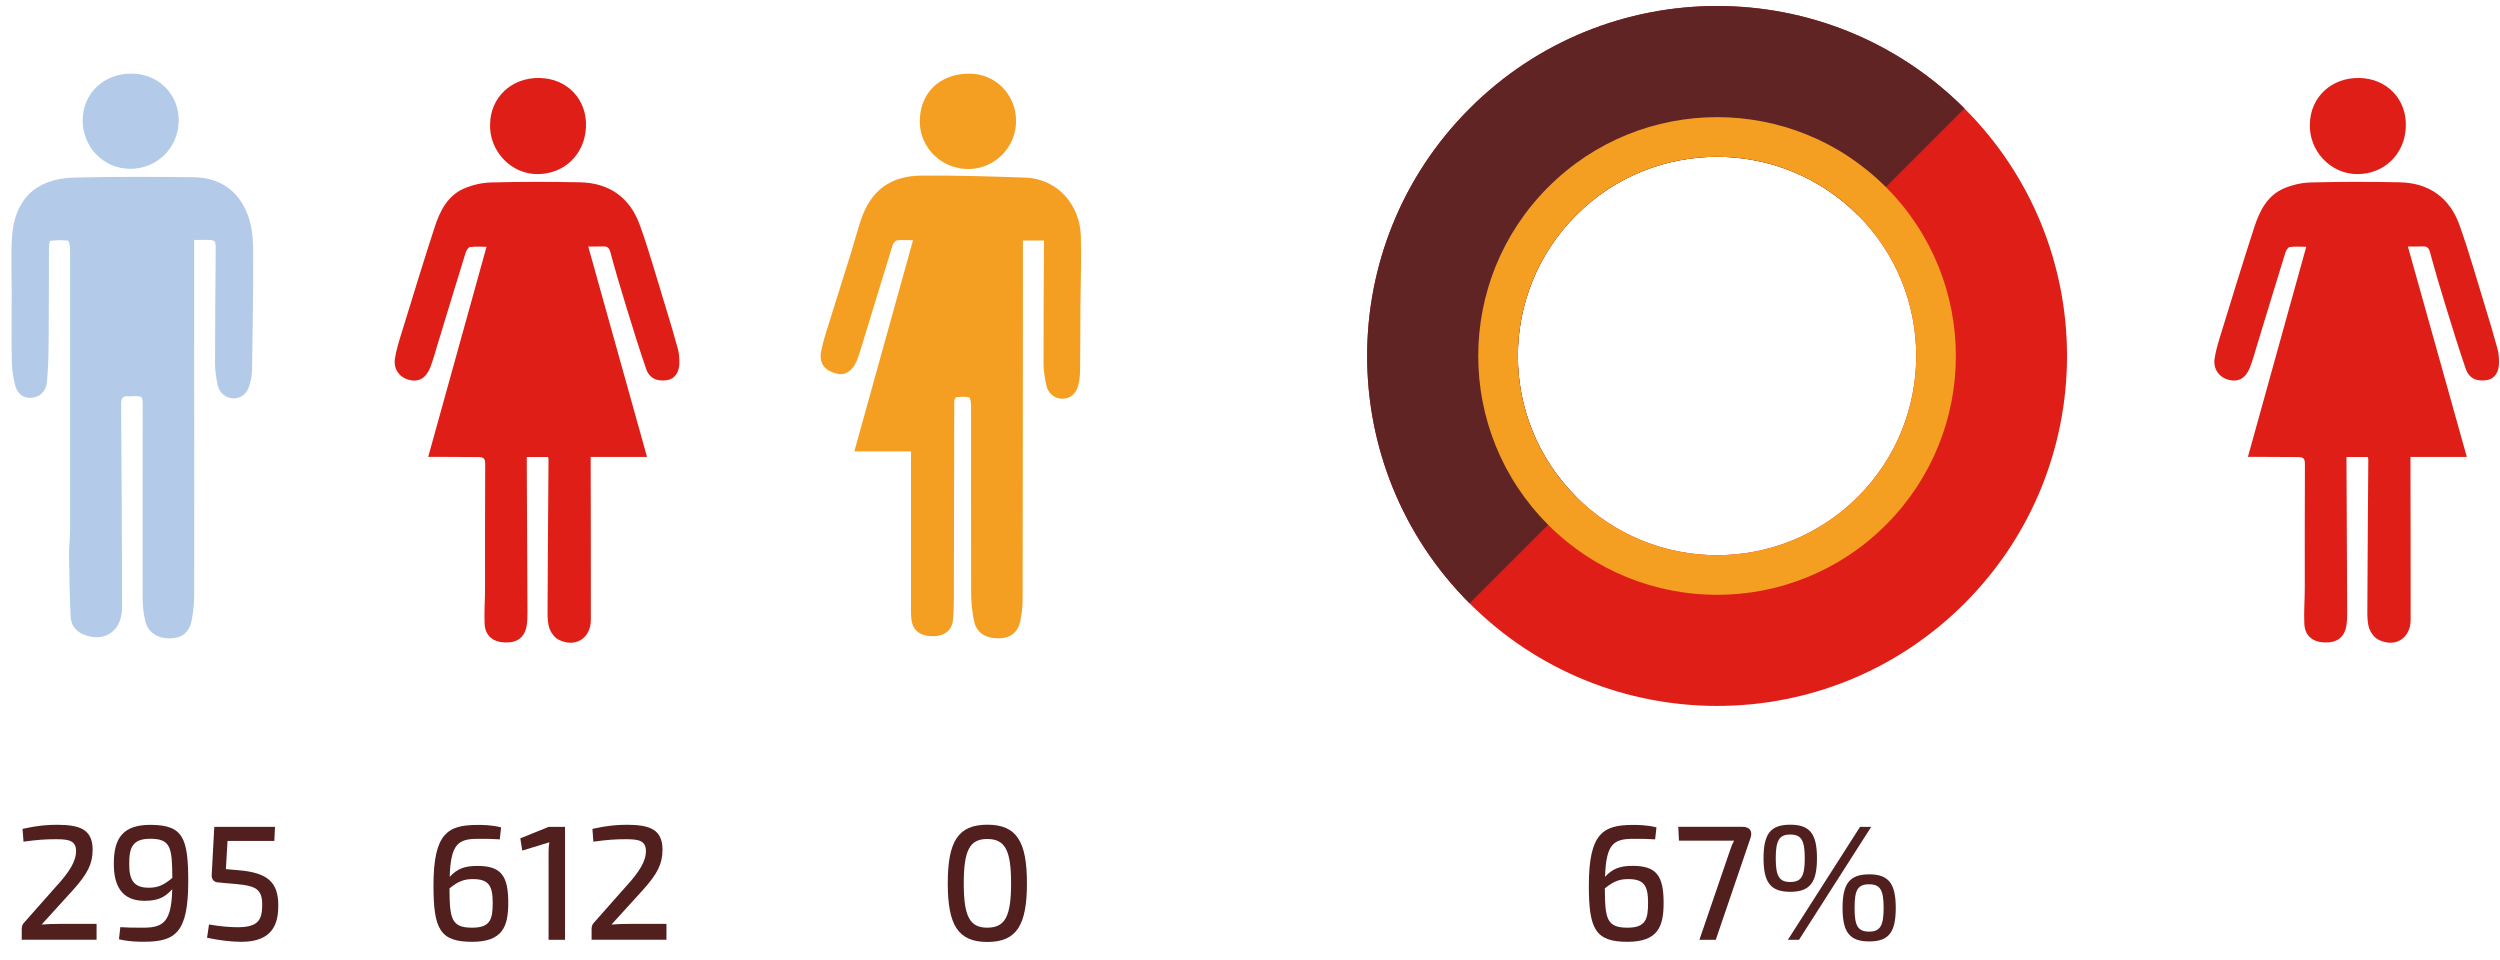
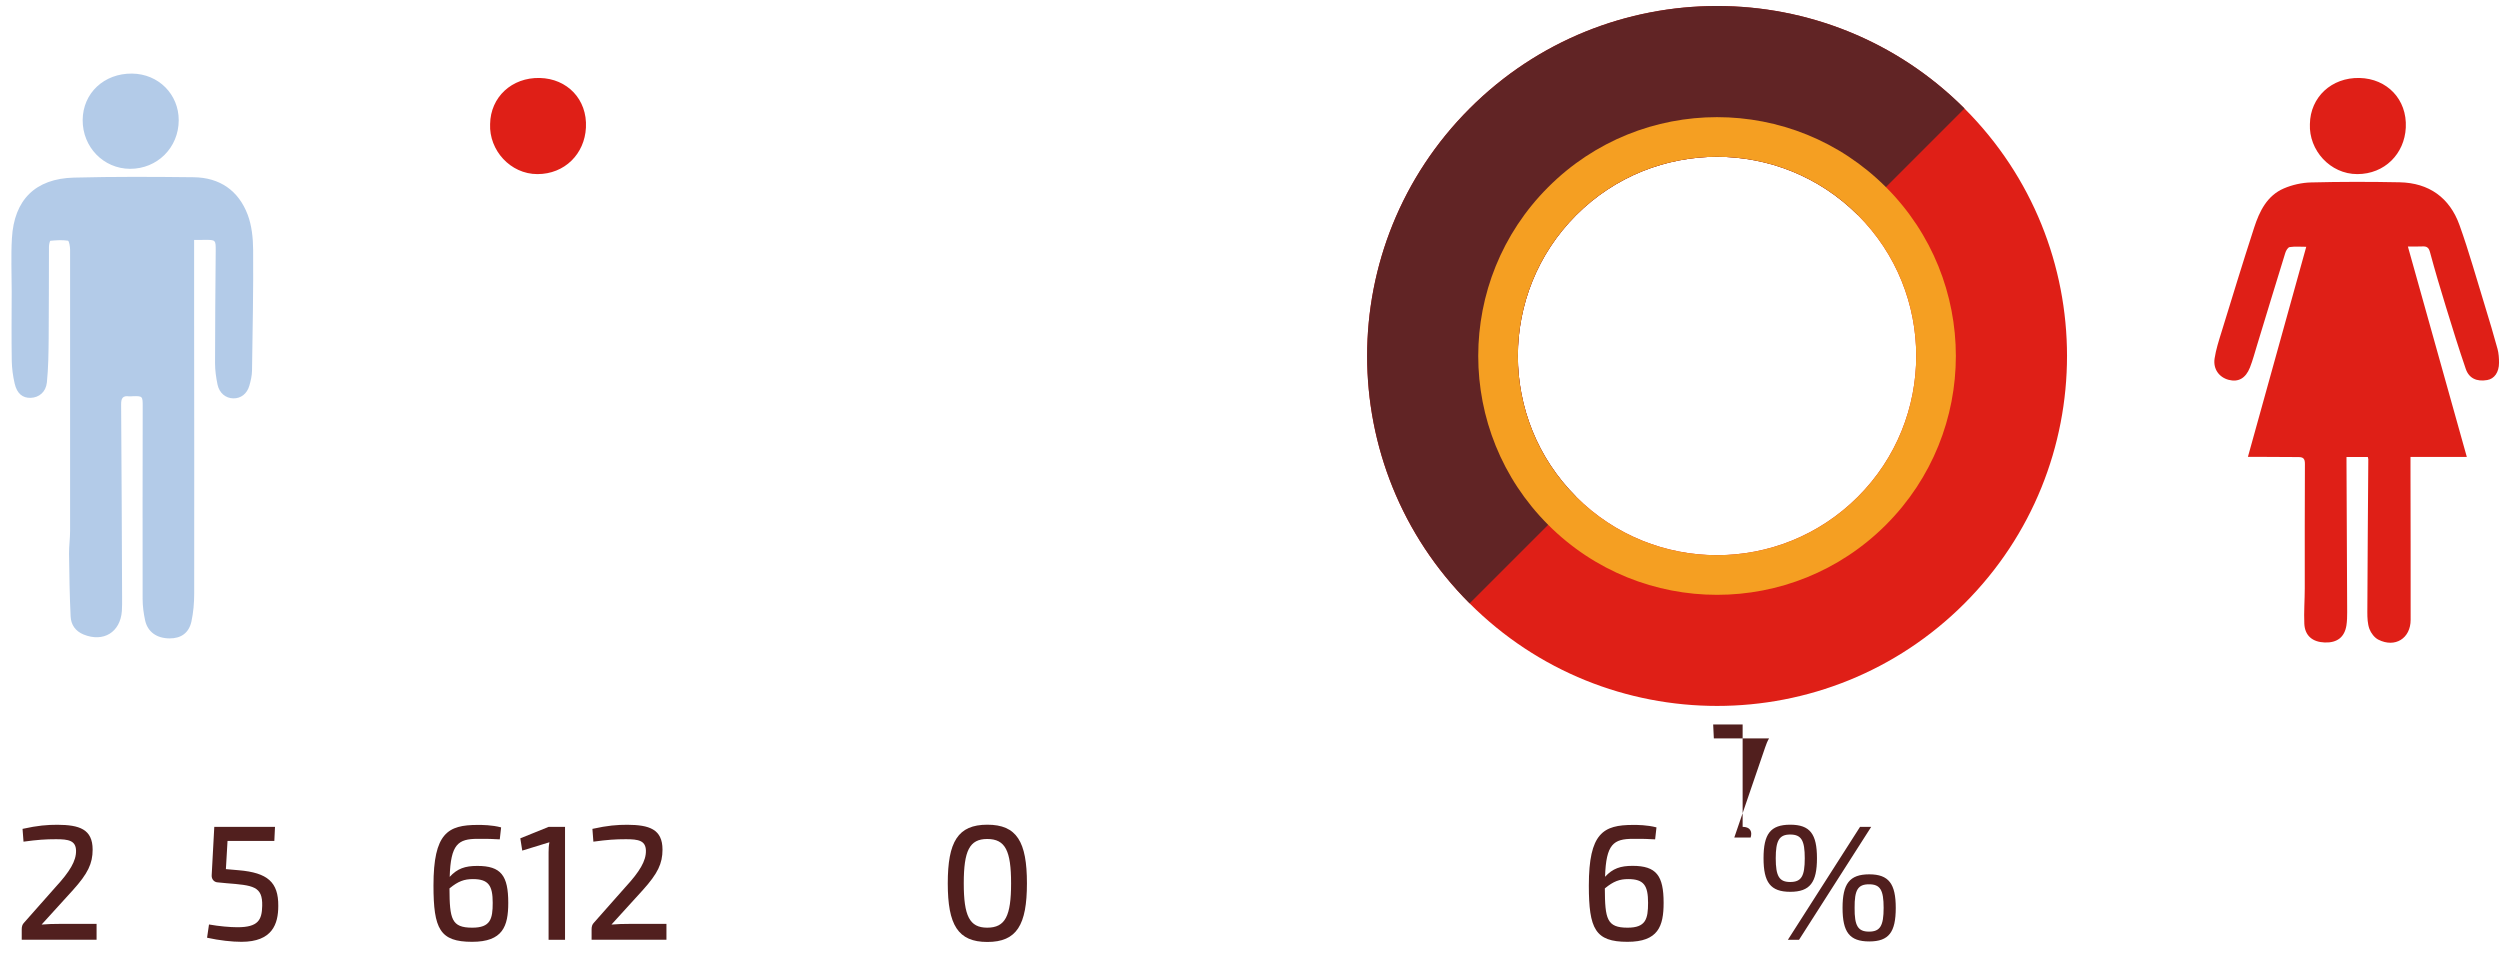
<svg xmlns="http://www.w3.org/2000/svg" x="0px" y="0px" viewBox="0 0 336 129" style="enable-background:new 0 0 336 129;" xml:space="preserve">
  <style type="text/css">	.st0{display:none;}	.st1{display:inline;fill:#F1EFF1;}	.st2{fill:#A83C4D;}	.st3{fill:#49241B;}	.st4{fill:#FFFFFF;}	.st5{fill:#B9AFB9;}	.st6{fill:#2A3075;}	.st7{fill:#771F27;}	.st8{fill:none;stroke:#FFFFFF;stroke-miterlimit:10;}	.st9{opacity:0.8;fill:#771F27;}	.st10{fill:#ECEDE5;}	.st11{fill:none;stroke:#A83C4D;stroke-miterlimit:10;}	.st12{fill:none;stroke:#771F27;stroke-miterlimit:10;}	.st13{fill:#F1EFF1;}	.st14{fill:#A73C4C;}	.st15{fill-rule:evenodd;clip-rule:evenodd;fill:#BD2B0B;}	.st16{fill-rule:evenodd;clip-rule:evenodd;fill:#1D1D1B;}	.st17{fill:#C1C955;}	.st18{fill:#753232;}	.st19{fill:#1D1D1B;}	.st20{fill:#4DBCC5;}	.st21{fill:#DBDECD;}	.st22{fill-rule:evenodd;clip-rule:evenodd;fill:#A83C4D;}	.st23{fill-rule:evenodd;clip-rule:evenodd;fill:#A73C4C;}	.st24{fill-rule:evenodd;clip-rule:evenodd;fill:#1A1A1A;}	.st25{fill:#DF1F17;}	.st26{fill:#F59F22;}	.st27{fill:#B3CBE8;}	.st28{fill:#511F1E;}	.st29{fill:#612425;}	.st30{fill:#D9C1B9;}	.st31{fill:#6293B4;}	.st32{fill:#B1859D;}	.st33{fill:#D74517;}	.st34{fill:none;stroke:#511F1E;stroke-width:0.75;stroke-miterlimit:10;}	.st35{opacity:0.8;fill:#49241B;}	.st36{clip-path:url(#SVGID_00000122710022068789848090000007217040027198537868_);fill:#B3CBE8;}	.st37{clip-path:url(#SVGID_00000122710022068789848090000007217040027198537868_);fill:#25325F;}	.st38{clip-path:url(#SVGID_00000122710022068789848090000007217040027198537868_);fill:#DF1F17;}	.st39{clip-path:url(#SVGID_00000122710022068789848090000007217040027198537868_);fill:#F59F22;}	.st40{clip-path:url(#SVGID_00000122710022068789848090000007217040027198537868_);fill:#F3AF70;}	.st41{clip-path:url(#SVGID_00000122710022068789848090000007217040027198537868_);fill:#D74517;}	.st42{clip-path:url(#SVGID_00000122710022068789848090000007217040027198537868_);fill:#ECB2D1;}	.st43{clip-path:url(#SVGID_00000122710022068789848090000007217040027198537868_);fill:#D56397;}	.st44{clip-path:url(#SVGID_00000122710022068789848090000007217040027198537868_);fill:#A73C4C;}	.st45{clip-path:url(#SVGID_00000122710022068789848090000007217040027198537868_);fill:#511F1E;}	.st46{clip-path:url(#SVGID_00000122710022068789848090000007217040027198537868_);fill:#748F37;}	.st47{clip-path:url(#SVGID_00000122710022068789848090000007217040027198537868_);fill:#9DB150;}	.st48{clip-path:url(#SVGID_00000122710022068789848090000007217040027198537868_);fill:#495D84;}	.st49{clip-path:url(#SVGID_00000031198373743743426740000010434830897217319342_);fill:#D56397;}	.st50{clip-path:url(#SVGID_00000031198373743743426740000010434830897217319342_);fill:#DF1F17;}	.st51{clip-path:url(#SVGID_00000031198373743743426740000010434830897217319342_);fill:#511F1E;}	.st52{fill:#25325F;}	.st53{fill:#495D84;}	.st54{fill:#D56397;}	.st55{fill:#9DB150;}	.st56{fill:#F3AF70;}	.st57{fill:#ECB2D1;}	.st58{clip-path:url(#SVGID_00000023990906907170448810000013199615108082791812_);fill:#D56397;}	.st59{clip-path:url(#SVGID_00000023990906907170448810000013199615108082791812_);fill:#DF1F17;}	.st60{clip-path:url(#SVGID_00000023990906907170448810000013199615108082791812_);fill:#4CBAD8;}	.st61{clip-path:url(#SVGID_00000023990906907170448810000013199615108082791812_);fill:#F59F22;}	.st62{clip-path:url(#SVGID_00000023990906907170448810000013199615108082791812_);fill:#F4F427;}	.st63{clip-path:url(#SVGID_00000023990906907170448810000013199615108082791812_);fill:#748F37;}	.st64{fill:#4CBAD8;}	.st65{fill:#F4F427;}	.st66{fill:#748F37;}	.st67{fill:#B7AEB9;}	.st68{clip-path:url(#SVGID_00000127724208774497911460000015812134140985130146_);fill:#D56397;}	.st69{clip-path:url(#SVGID_00000127724208774497911460000015812134140985130146_);fill:#DF1F17;}	.st70{clip-path:url(#SVGID_00000127724208774497911460000015812134140985130146_);fill:#748F37;}	.st71{clip-path:url(#SVGID_00000127724208774497911460000015812134140985130146_);fill:#6293B4;}	.st72{clip-path:url(#SVGID_00000127724208774497911460000015812134140985130146_);fill:#B7AEB9;}	.st73{clip-path:url(#SVGID_00000127724208774497911460000015812134140985130146_);fill:#9DB150;}	.st74{clip-path:url(#SVGID_00000127724208774497911460000015812134140985130146_);fill:#612425;}	.st75{clip-path:url(#SVGID_00000127724208774497911460000015812134140985130146_);fill:#B3CBE8;}	.st76{clip-path:url(#SVGID_00000127724208774497911460000015812134140985130146_);fill:#A73C4C;}	.st77{fill:#D1231B;}	.st78{fill:#5C8BA3;}	.st79{clip-path:url(#SVGID_00000108293732234346594350000008005520006983587717_);fill:#D56397;}	.st80{clip-path:url(#SVGID_00000108293732234346594350000008005520006983587717_);fill:#DF1F17;}	.st81{clip-path:url(#SVGID_00000108293732234346594350000008005520006983587717_);fill:#9DB150;}	.st82{clip-path:url(#SVGID_00000108293732234346594350000008005520006983587717_);fill:#6293B4;}	.st83{clip-path:url(#SVGID_00000108293732234346594350000008005520006983587717_);fill:#B7AEB9;}	.st84{clip-path:url(#SVGID_00000108293732234346594350000008005520006983587717_);fill:#612425;}	.st85{clip-path:url(#SVGID_00000108293732234346594350000008005520006983587717_);fill:#B3CBE8;}	.st86{clip-path:url(#SVGID_00000108293732234346594350000008005520006983587717_);fill:#A73C4C;}	.st87{clip-path:url(#SVGID_00000108293732234346594350000008005520006983587717_);fill:#748F37;}	.st88{clip-path:url(#SVGID_00000108293732234346594350000008005520006983587717_);fill:#ECB2D1;}	.st89{clip-path:url(#SVGID_00000108293732234346594350000008005520006983587717_);fill:#D74517;}	.st90{fill:#1B1613;}</style>
  <g id="Capa_2" class="st0">
    <rect x="-584.05" y="-493.99" class="st1" width="1536" height="684.38" />
  </g>
  <g id="Capa_4" />
  <g id="Capa_1" />
  <g id="Capa_3">
    <g>
      <path class="st25" d="M331.54,61.41h-7.57c0,0.56,0,1.04,0,1.52c0.01,6.79,0.03,13.58,0.02,20.37c0,2.5-2.09,3.81-4.34,2.67   c-0.52-0.26-0.99-0.88-1.2-1.44c-0.25-0.69-0.28-1.49-0.28-2.25c0.03-6.85,0.08-13.71,0.13-20.56c0-0.06-0.02-0.13-0.06-0.3h-2.87   c0,0.3,0,0.59,0,0.88c0.03,6.66,0.06,13.31,0.09,19.97c0,0.59-0.01,1.2-0.1,1.78c-0.25,1.59-1.25,2.36-2.92,2.3   c-1.65-0.06-2.67-0.92-2.74-2.53c-0.07-1.58,0.06-3.18,0.06-4.76c0.01-5.56-0.02-11.13,0.02-16.69c0.01-0.74-0.23-0.94-0.88-0.94   c-1.89,0-3.77-0.02-5.66-0.03c-0.32,0-0.63,0-1.12,0c2.63-9.47,5.22-18.78,7.84-28.23c-0.81,0-1.54-0.07-2.23,0.04   c-0.24,0.04-0.5,0.48-0.59,0.79c-1.28,4.13-2.53,8.26-3.79,12.39c-0.31,1.01-0.58,2.04-0.96,3.01c-0.58,1.46-1.57,1.99-2.86,1.65   c-1.28-0.34-2.1-1.45-1.89-2.86c0.18-1.19,0.56-2.37,0.92-3.53c1.45-4.7,2.88-9.4,4.4-14.07c0.71-2.19,1.73-4.3,4-5.27   c1.12-0.48,2.41-0.77,3.63-0.8c3.97-0.1,7.95-0.1,11.92-0.02c3.95,0.08,6.73,2.07,8.05,5.76c1.29,3.6,2.31,7.29,3.44,10.94   c0.58,1.89,1.15,3.79,1.67,5.7c0.16,0.59,0.2,1.24,0.2,1.86c0,1.28-0.63,2.16-1.59,2.32c-1.4,0.24-2.44-0.22-2.88-1.5   c-0.94-2.74-1.8-5.52-2.65-8.29c-0.76-2.46-1.49-4.92-2.16-7.41c-0.17-0.63-0.45-0.79-1.02-0.76c-0.58,0.03-1.17,0.01-1.95,0.01   C326.28,42.59,328.88,51.92,331.54,61.41" />
      <path class="st25" d="M310.45,16.68c0.05-3.63,2.92-6.29,6.68-6.2c3.69,0.09,6.39,2.87,6.21,6.66c-0.17,3.54-2.85,6.26-6.52,6.26   C313.16,23.4,310.3,20.18,310.45,16.68" />
-       <path class="st25" d="M86.96,61.41h-7.57c0,0.56,0,1.04,0,1.52c0.01,6.79,0.03,13.58,0.02,20.37c0,2.5-2.09,3.81-4.34,2.67   c-0.52-0.26-0.99-0.88-1.2-1.44c-0.25-0.69-0.28-1.49-0.28-2.25c0.03-6.85,0.08-13.71,0.13-20.56c0-0.06-0.02-0.13-0.06-0.3H70.8   c0,0.3,0,0.59,0,0.88c0.03,6.66,0.06,13.31,0.09,19.97c0,0.59-0.01,1.2-0.1,1.78c-0.25,1.59-1.25,2.36-2.92,2.3   c-1.65-0.06-2.67-0.92-2.74-2.53c-0.07-1.58,0.06-3.18,0.06-4.76c0.01-5.56-0.02-11.13,0.02-16.69c0.01-0.74-0.23-0.94-0.88-0.94   c-1.89,0-3.78-0.02-5.66-0.03c-0.32,0-0.63,0-1.12,0c2.63-9.47,5.22-18.78,7.84-28.23c-0.81,0-1.54-0.07-2.23,0.04   c-0.24,0.04-0.5,0.48-0.59,0.79c-1.28,4.13-2.53,8.26-3.79,12.39c-0.31,1.01-0.58,2.04-0.96,3.01c-0.58,1.46-1.57,1.99-2.86,1.65   c-1.28-0.34-2.1-1.45-1.88-2.86c0.18-1.19,0.56-2.37,0.92-3.53c1.45-4.7,2.88-9.4,4.4-14.07c0.71-2.19,1.73-4.3,4-5.27   c1.12-0.48,2.41-0.77,3.63-0.8c3.97-0.1,7.95-0.1,11.92-0.02c3.95,0.08,6.73,2.07,8.05,5.76c1.29,3.6,2.31,7.29,3.44,10.94   c0.58,1.89,1.15,3.79,1.67,5.7c0.16,0.59,0.2,1.24,0.2,1.86c0,1.28-0.63,2.16-1.59,2.32c-1.4,0.24-2.44-0.22-2.88-1.5   c-0.94-2.74-1.8-5.52-2.65-8.29c-0.76-2.46-1.49-4.92-2.16-7.41c-0.17-0.63-0.45-0.79-1.02-0.76c-0.58,0.03-1.17,0.01-1.95,0.01   C81.7,42.59,84.31,51.92,86.96,61.41" />
      <path class="st25" d="M65.87,16.68c0.05-3.63,2.92-6.29,6.68-6.2c3.69,0.09,6.39,2.87,6.2,6.66c-0.17,3.54-2.85,6.26-6.52,6.26   C68.58,23.4,65.72,20.18,65.87,16.68" />
-       <path class="st26" d="M140.31,32.33h-2.83c0,1.7,0,3.35,0,5c-0.01,14.48-0.01,28.95-0.04,43.43c0,0.88-0.13,1.78-0.3,2.65   c-0.31,1.56-1.3,2.35-2.84,2.38c-1.79,0.04-3.06-0.74-3.38-2.29c-0.26-1.25-0.4-2.55-0.4-3.82c-0.03-8.41,0-16.83-0.01-25.24   c0-0.36-0.11-1-0.27-1.04c-0.56-0.13-1.18-0.08-1.76-0.01c-0.11,0.01-0.23,0.44-0.23,0.68c-0.02,8.74-0.03,17.49-0.05,26.23   c0,1.03-0.03,2.06-0.13,3.07c-0.14,1.37-1.17,2.15-2.73,2.14c-1.67-0.01-2.69-0.8-2.85-2.28c-0.08-0.75-0.05-1.52-0.05-2.28   c0-6.69,0-13.38,0-20.28h-7.62c2.66-9.57,5.25-18.89,7.89-28.39c-0.81,0-1.5-0.06-2.17,0.03c-0.22,0.03-0.5,0.4-0.58,0.66   c-1.48,4.79-2.94,9.59-4.41,14.39c-0.13,0.41-0.27,0.82-0.44,1.21c-0.6,1.35-1.58,1.94-2.68,1.64c-1.63-0.44-2.37-1.38-2.07-2.97   c0.27-1.42,0.74-2.8,1.17-4.18c0.92-2.99,1.88-5.97,2.81-8.96c0.47-1.51,0.86-3.05,1.37-4.55c1.34-3.96,3.94-5.92,8.17-5.95   c4.63-0.03,9.27,0.1,13.9,0.27c4.5,0.16,7.35,3.81,7.48,7.78c0.1,3.04-0.03,6.09-0.05,9.14c-0.02,3.05-0.01,6.1-0.05,9.14   c-0.01,0.62-0.1,1.26-0.25,1.86c-0.27,1.12-1.09,1.78-2.09,1.8c-1.04,0.01-1.94-0.67-2.19-1.79c-0.2-0.93-0.37-1.89-0.38-2.83   c-0.01-5.1,0.03-10.2,0.05-15.3C140.31,33.24,140.31,32.82,140.31,32.33" />
-       <path class="st26" d="M123.62,16.37c-0.01-3.89,2.67-6.48,6.7-6.47c3.48,0.01,6.24,2.82,6.24,6.36c0,3.55-2.88,6.45-6.42,6.46   C126.57,22.73,123.63,19.87,123.62,16.37" />
      <path class="st27" d="M26.09,32.25c0,3.79,0,7.43,0,11.07c0.01,12.16,0.03,24.31,0.01,36.47c0,1.25-0.11,2.52-0.37,3.73   c-0.34,1.56-1.41,2.29-2.94,2.28c-1.73-0.01-2.95-0.87-3.29-2.44c-0.2-0.93-0.33-1.9-0.33-2.85c-0.02-8.65,0-17.29,0.01-25.94   c0-1.32-0.03-1.35-1.31-1.32c-0.17,0-0.34,0.04-0.5,0.02c-0.89-0.13-1.1,0.27-1.09,1.12c0.07,8.64,0.09,17.29,0.13,25.94   c0,0.59,0.01,1.19-0.03,1.79c-0.21,2.86-2.48,4.24-5.14,3.16c-1.11-0.45-1.7-1.32-1.75-2.44c-0.13-2.8-0.18-5.61-0.21-8.42   c-0.01-1.02,0.14-2.05,0.14-3.08c0.01-12.59,0.01-25.18,0-37.76c0-0.43-0.13-1.2-0.29-1.23c-0.77-0.12-1.57-0.06-2.35,0.01   c-0.09,0.01-0.2,0.52-0.2,0.8c-0.02,4.1,0,8.21-0.04,12.31c-0.02,1.98-0.04,3.96-0.24,5.93c-0.14,1.31-1.07,2.03-2.17,2.07   c-1.09,0.04-1.85-0.57-2.16-1.92c-0.23-0.99-0.37-2.02-0.39-3.03c-0.05-3.11-0.02-6.23-0.01-9.34c0-2.38-0.11-4.77,0.03-7.15   c0.29-5.18,3.15-8.03,8.34-8.16c5.36-0.14,10.73-0.11,16.09-0.05c3.49,0.04,6.02,1.78,7.25,5.02c0.56,1.47,0.73,3.17,0.74,4.77   c0.04,5.4-0.07,10.79-0.15,16.19c-0.01,0.68-0.17,1.38-0.36,2.04c-0.32,1.1-1.15,1.72-2.16,1.7c-1.02-0.02-1.88-0.71-2.12-1.87   c-0.19-0.93-0.33-1.9-0.33-2.85c0-5.04,0.05-10.07,0.09-15.1c0.01-1.49,0-1.49-1.52-1.48C27.11,32.25,26.75,32.25,26.09,32.25" />
      <path class="st27" d="M17.75,9.89c3.55,0.04,6.28,2.78,6.27,6.28c-0.01,3.67-2.88,6.53-6.54,6.52c-3.57-0.01-6.4-2.93-6.37-6.57   C11.14,12.52,13.98,9.85,17.75,9.89" />
    </g>
    <g>
      <g>
        <path class="st28" d="M12.45,114.19c0,1.87-0.64,3.21-2.64,5.43l-4.22,4.64c0.77-0.07,1.67-0.09,2.42-0.09h4.97v2.13H2.92v-1.39    c0-0.37,0.07-0.66,0.33-0.92l4.22-4.77c1.89-2.05,2.79-3.52,2.75-4.91c-0.04-1.34-1.01-1.52-2.68-1.52    c-1.43,0-2.46,0.07-4.38,0.33l-0.13-1.72c2.07-0.46,3.32-0.55,4.71-0.55C10.64,110.87,12.45,111.42,12.45,114.19z" />
-         <path class="st28" d="M25.3,118.54c-0.02,6.75-1.67,8.03-5.94,8.03c-0.7,0-1.98,0-3.37-0.33l0.18-1.63    c1.06,0.07,1.61,0.07,3.17,0.07c2.77,0,3.7-0.99,3.81-5.17c-1.06,1.19-2.07,1.56-3.74,1.56c-3.15,0-4.11-2.16-4.11-4.95    c-0.02-3.54,1.28-5.26,4.93-5.26C24.66,110.87,25.3,112.67,25.3,118.54z M23.16,117.99c-0.02-4.09-0.22-5.26-2.97-5.26    c-2.38,0-2.84,1.19-2.82,3.39c-0.02,2.07,0.55,3.19,2.62,3.19C21.16,119.31,21.95,119.01,23.16,117.99z" />
        <path class="st28" d="M30.58,113.02l-0.22,3.79l1.72,0.15c3.89,0.33,5.35,1.61,5.32,4.8c0,2.42-0.79,4.82-4.95,4.82    c-1.25,0-2.95-0.18-4.62-0.55l0.26-1.78c1.34,0.24,2.82,0.37,3.83,0.37c2.77,0,3.28-0.97,3.32-2.86    c0.07-2.66-1.21-2.77-4.84-3.06l-1.14-0.11c-0.48-0.02-0.84-0.42-0.81-0.95l0.35-6.51h8.16l-0.09,1.89H30.58z" />
      </g>
    </g>
    <g>
      <g>
        <path class="st28" d="M68.31,121.34c0,3.15-0.73,5.24-4.86,5.24c-4.33,0-5.19-1.72-5.19-7.57c0-7.06,1.94-8.14,5.94-8.14    c0.62,0,1.89,0,3.15,0.33l-0.18,1.61c-0.99-0.07-1.61-0.07-2.97-0.07c-2.62,0-3.63,0.7-3.76,5.11c1.03-1.12,2.07-1.47,3.7-1.47    C67.35,116.37,68.31,117.69,68.31,121.34z M66.22,121.34c0-2.31-0.55-3.19-2.66-3.19c-1.17,0-1.98,0.29-3.15,1.25    c0.02,4.12,0.26,5.28,3.06,5.28C65.92,124.68,66.22,123.52,66.22,121.34z" />
        <path class="st28" d="M73.73,126.31v-11.75c0-0.46,0.02-0.9,0.11-1.36l-3.65,1.12l-0.26-1.65l3.81-1.54h2.2v15.18H73.73z" />
        <path class="st28" d="M89.04,114.19c0,1.87-0.64,3.21-2.64,5.43l-4.22,4.64c0.77-0.07,1.67-0.09,2.42-0.09h4.97v2.13H79.51v-1.39    c0-0.37,0.07-0.66,0.33-0.92l4.22-4.77c1.89-2.05,2.79-3.52,2.75-4.91c-0.04-1.34-1.01-1.52-2.68-1.52    c-1.43,0-2.46,0.07-4.38,0.33l-0.13-1.72c2.07-0.46,3.32-0.55,4.71-0.55C87.23,110.87,89.04,111.42,89.04,114.19z" />
      </g>
    </g>
    <g>
      <g>
        <path class="st28" d="M138.02,118.72c0,5.59-1.36,7.88-5.32,7.88c-3.96,0-5.32-2.29-5.32-7.88s1.36-7.88,5.32-7.88    C136.66,110.84,138.02,113.13,138.02,118.72z M129.53,118.72c0,4.38,0.77,5.96,3.15,5.96c2.44,0,3.21-1.58,3.21-5.96    s-0.77-5.96-3.21-5.96C130.3,112.76,129.53,114.34,129.53,118.72z" />
      </g>
    </g>
    <g>
      <path class="st25" d="M264.03,14.59c-18.37-18.37-48.15-18.37-66.51,0c-18.37,18.37-18.37,48.15,0,66.51   c18.37,18.37,48.15,18.37,66.51,0C282.4,62.73,282.4,32.95,264.03,14.59 M211.84,66.77c-10.45-10.45-10.45-27.4,0-37.86   c10.45-10.45,27.4-10.45,37.86,0c10.45,10.45,10.45,27.4,0,37.86C239.24,77.23,222.3,77.23,211.84,66.77" />
      <path class="st29" d="M211.84,66.77c-10.45-10.45-10.45-27.4,0-37.86c10.45-10.45,27.4-10.45,37.86,0l14.33-14.33   c-18.37-18.37-48.15-18.37-66.51,0c-18.37,18.37-18.37,48.15,0,66.51L211.84,66.77z" />
    </g>
    <g>
      <g>
        <path class="st28" d="M223.59,121.34c0,3.15-0.73,5.24-4.86,5.24c-4.33,0-5.19-1.72-5.19-7.57c0-7.06,1.94-8.14,5.94-8.14    c0.62,0,1.89,0,3.15,0.33l-0.18,1.61c-0.99-0.07-1.61-0.07-2.97-0.07c-2.62,0-3.63,0.7-3.76,5.1c1.03-1.12,2.07-1.47,3.7-1.47    C222.62,116.37,223.59,117.69,223.59,121.34z M221.5,121.34c0-2.31-0.55-3.19-2.66-3.19c-1.17,0-1.98,0.29-3.15,1.25    c0.02,4.11,0.26,5.28,3.06,5.28C221.19,124.68,221.5,123.52,221.5,121.34z" />
-         <path class="st28" d="M234.21,111.13c0.95,0,1.34,0.55,1.08,1.43l-4.69,13.75h-2.2l4.16-12.15c0.13-0.4,0.29-0.79,0.51-1.17    h-7.42l-0.09-1.87H234.21z" />
+         <path class="st28" d="M234.21,111.13c0.95,0,1.34,0.55,1.08,1.43h-2.2l4.16-12.15c0.13-0.4,0.29-0.79,0.51-1.17    h-7.42l-0.09-1.87H234.21z" />
        <path class="st28" d="M244.2,115.35c0,3.23-0.92,4.51-3.59,4.51s-3.59-1.28-3.59-4.51c0-3.26,0.92-4.51,3.59-4.51    S244.2,112.1,244.2,115.35z M238.66,115.35c0,2.4,0.46,3.19,1.94,3.19c1.52,0,1.96-0.79,1.96-3.19c0-2.38-0.44-3.19-1.96-3.19    C239.12,112.16,238.66,112.98,238.66,115.35z M240.29,126.31l9.7-15.18h1.5l-9.7,15.18H240.29z M254.79,122.02    c0,3.26-0.92,4.51-3.56,4.51c-2.66,0-3.59-1.25-3.59-4.51c0-3.23,0.92-4.51,3.59-4.51C253.86,117.51,254.79,118.79,254.79,122.02    z M249.26,122.02c-0.02,2.4,0.44,3.19,1.94,3.19s1.96-0.79,1.96-3.19c0-2.42-0.46-3.17-1.96-3.17S249.24,119.6,249.26,122.02z" />
      </g>
    </g>
    <path class="st26" d="M253.47,25.15c-12.53-12.54-32.86-12.54-45.39,0c-12.54,12.53-12.54,32.86,0,45.39  c12.53,12.54,32.86,12.54,45.39,0C266,58.01,266,37.68,253.47,25.15 M211.84,66.77c-10.45-10.45-10.45-27.4,0-37.86  c10.45-10.45,27.4-10.45,37.86,0c10.45,10.45,10.45,27.4,0,37.86C239.24,77.23,222.3,77.23,211.84,66.77" />
  </g>
</svg>